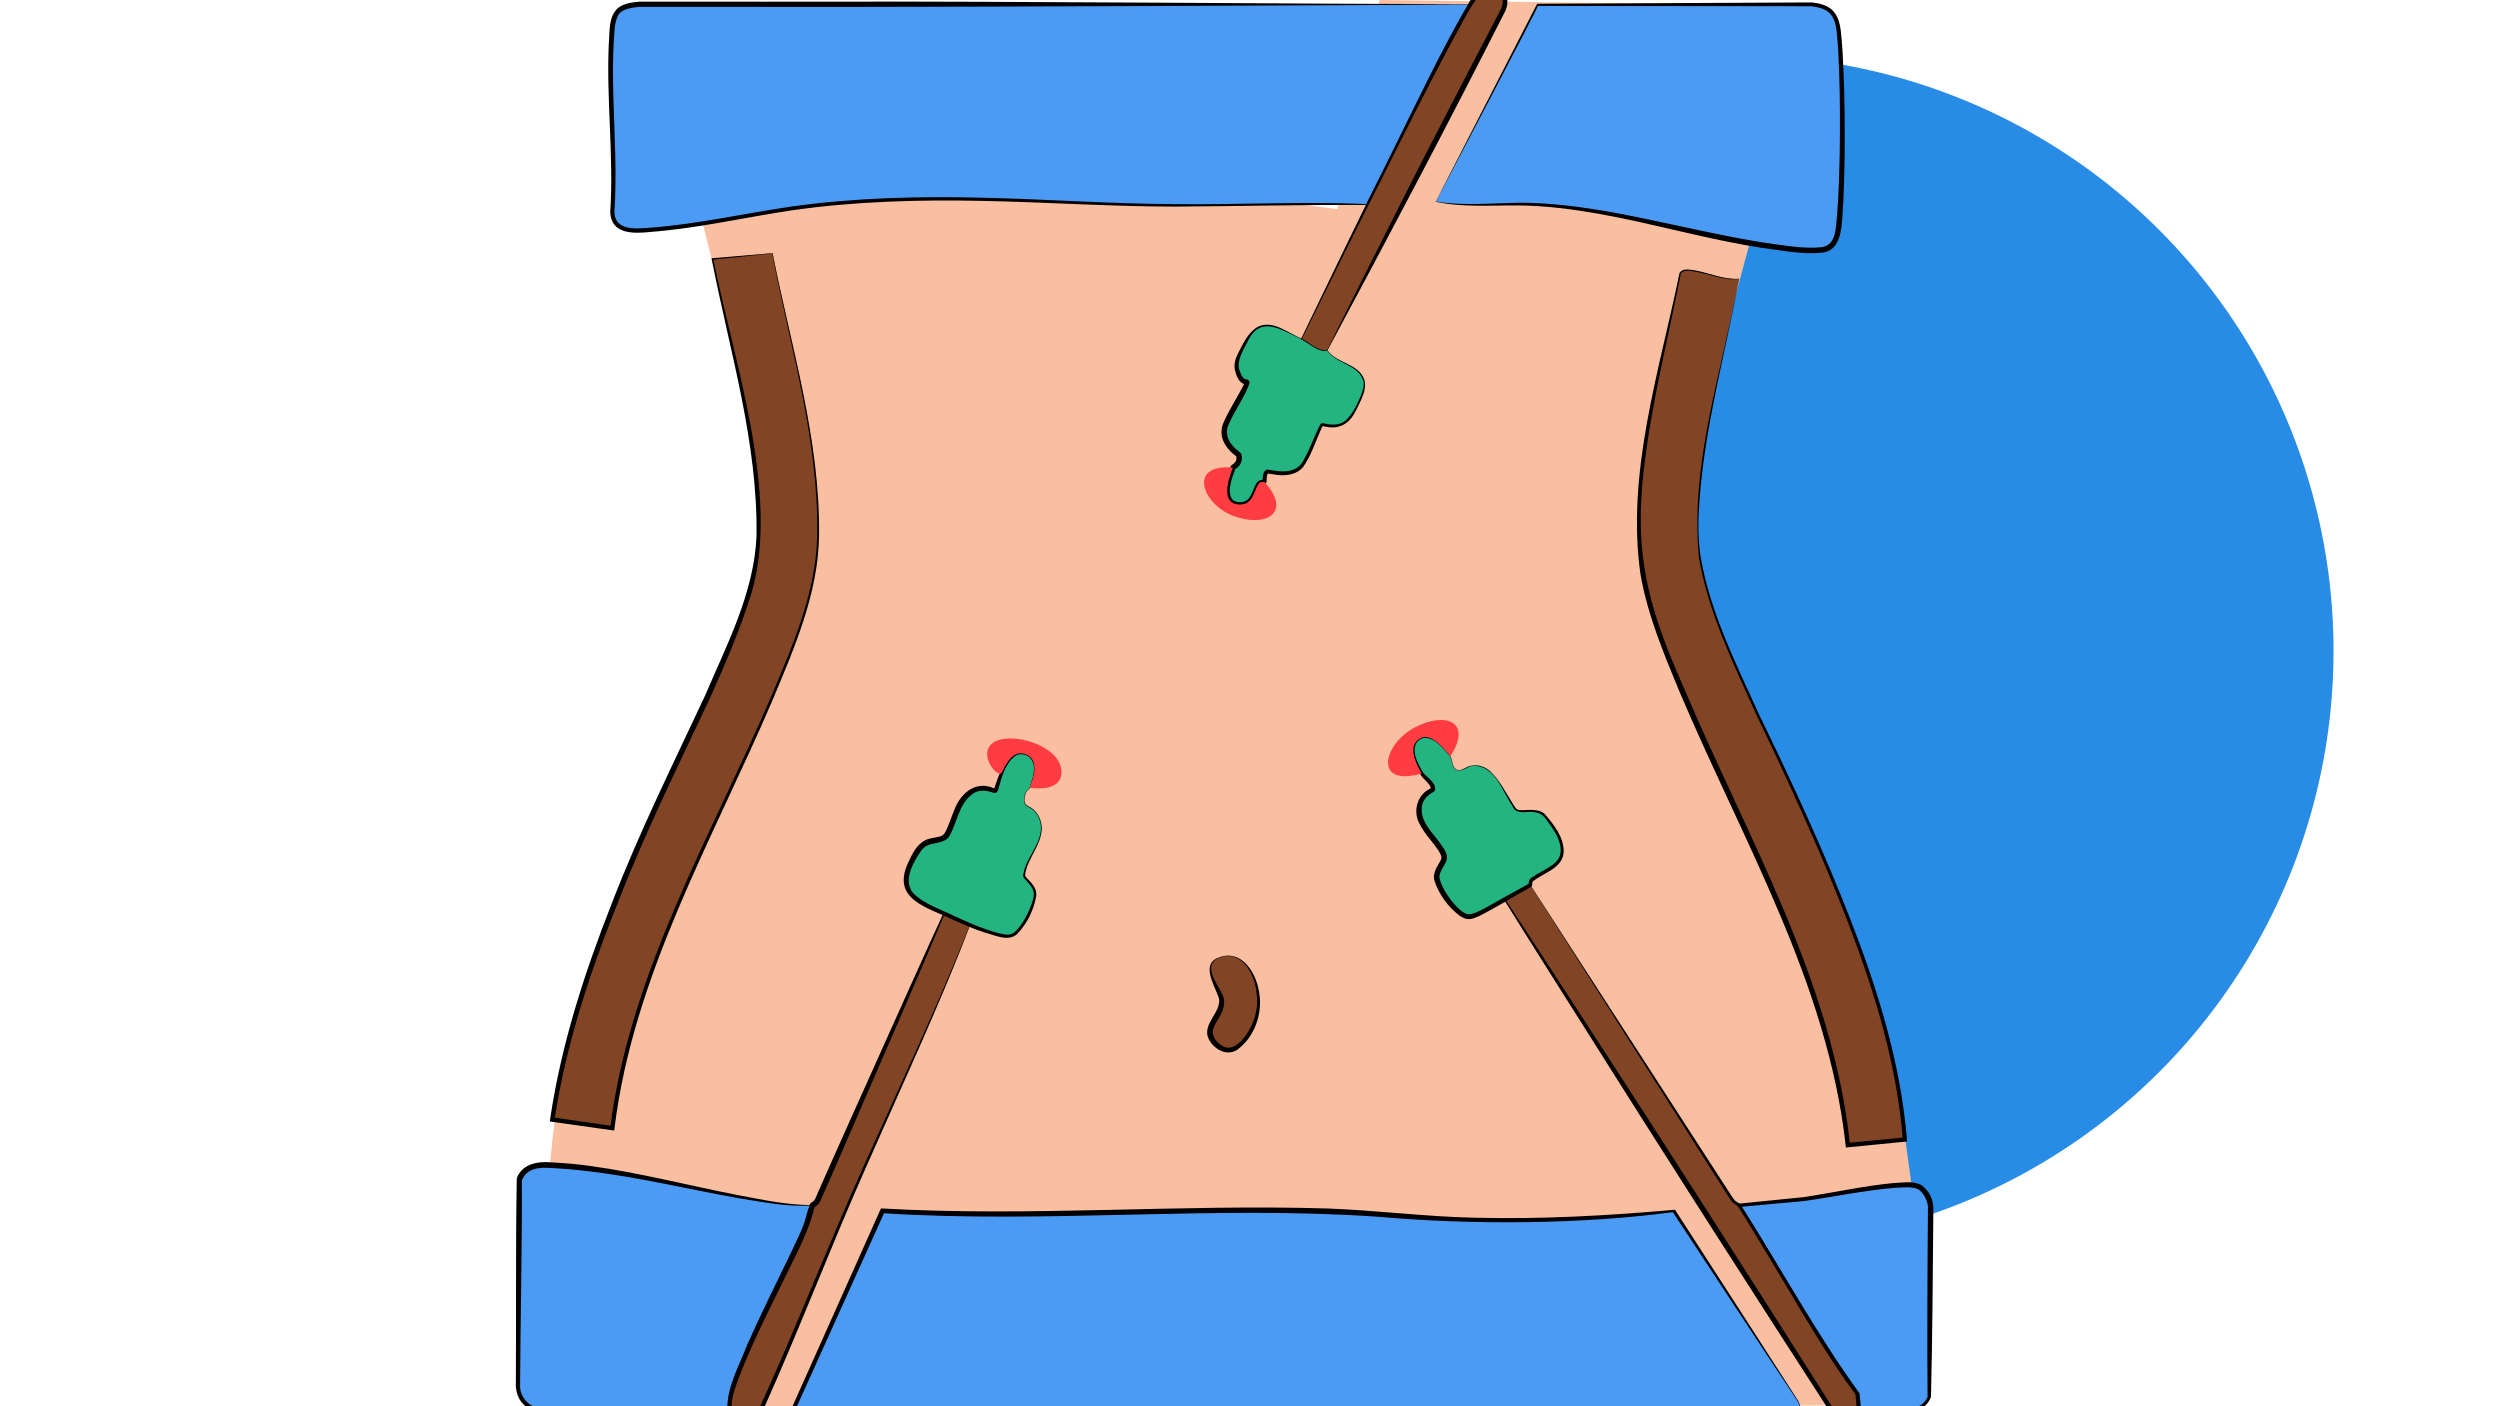
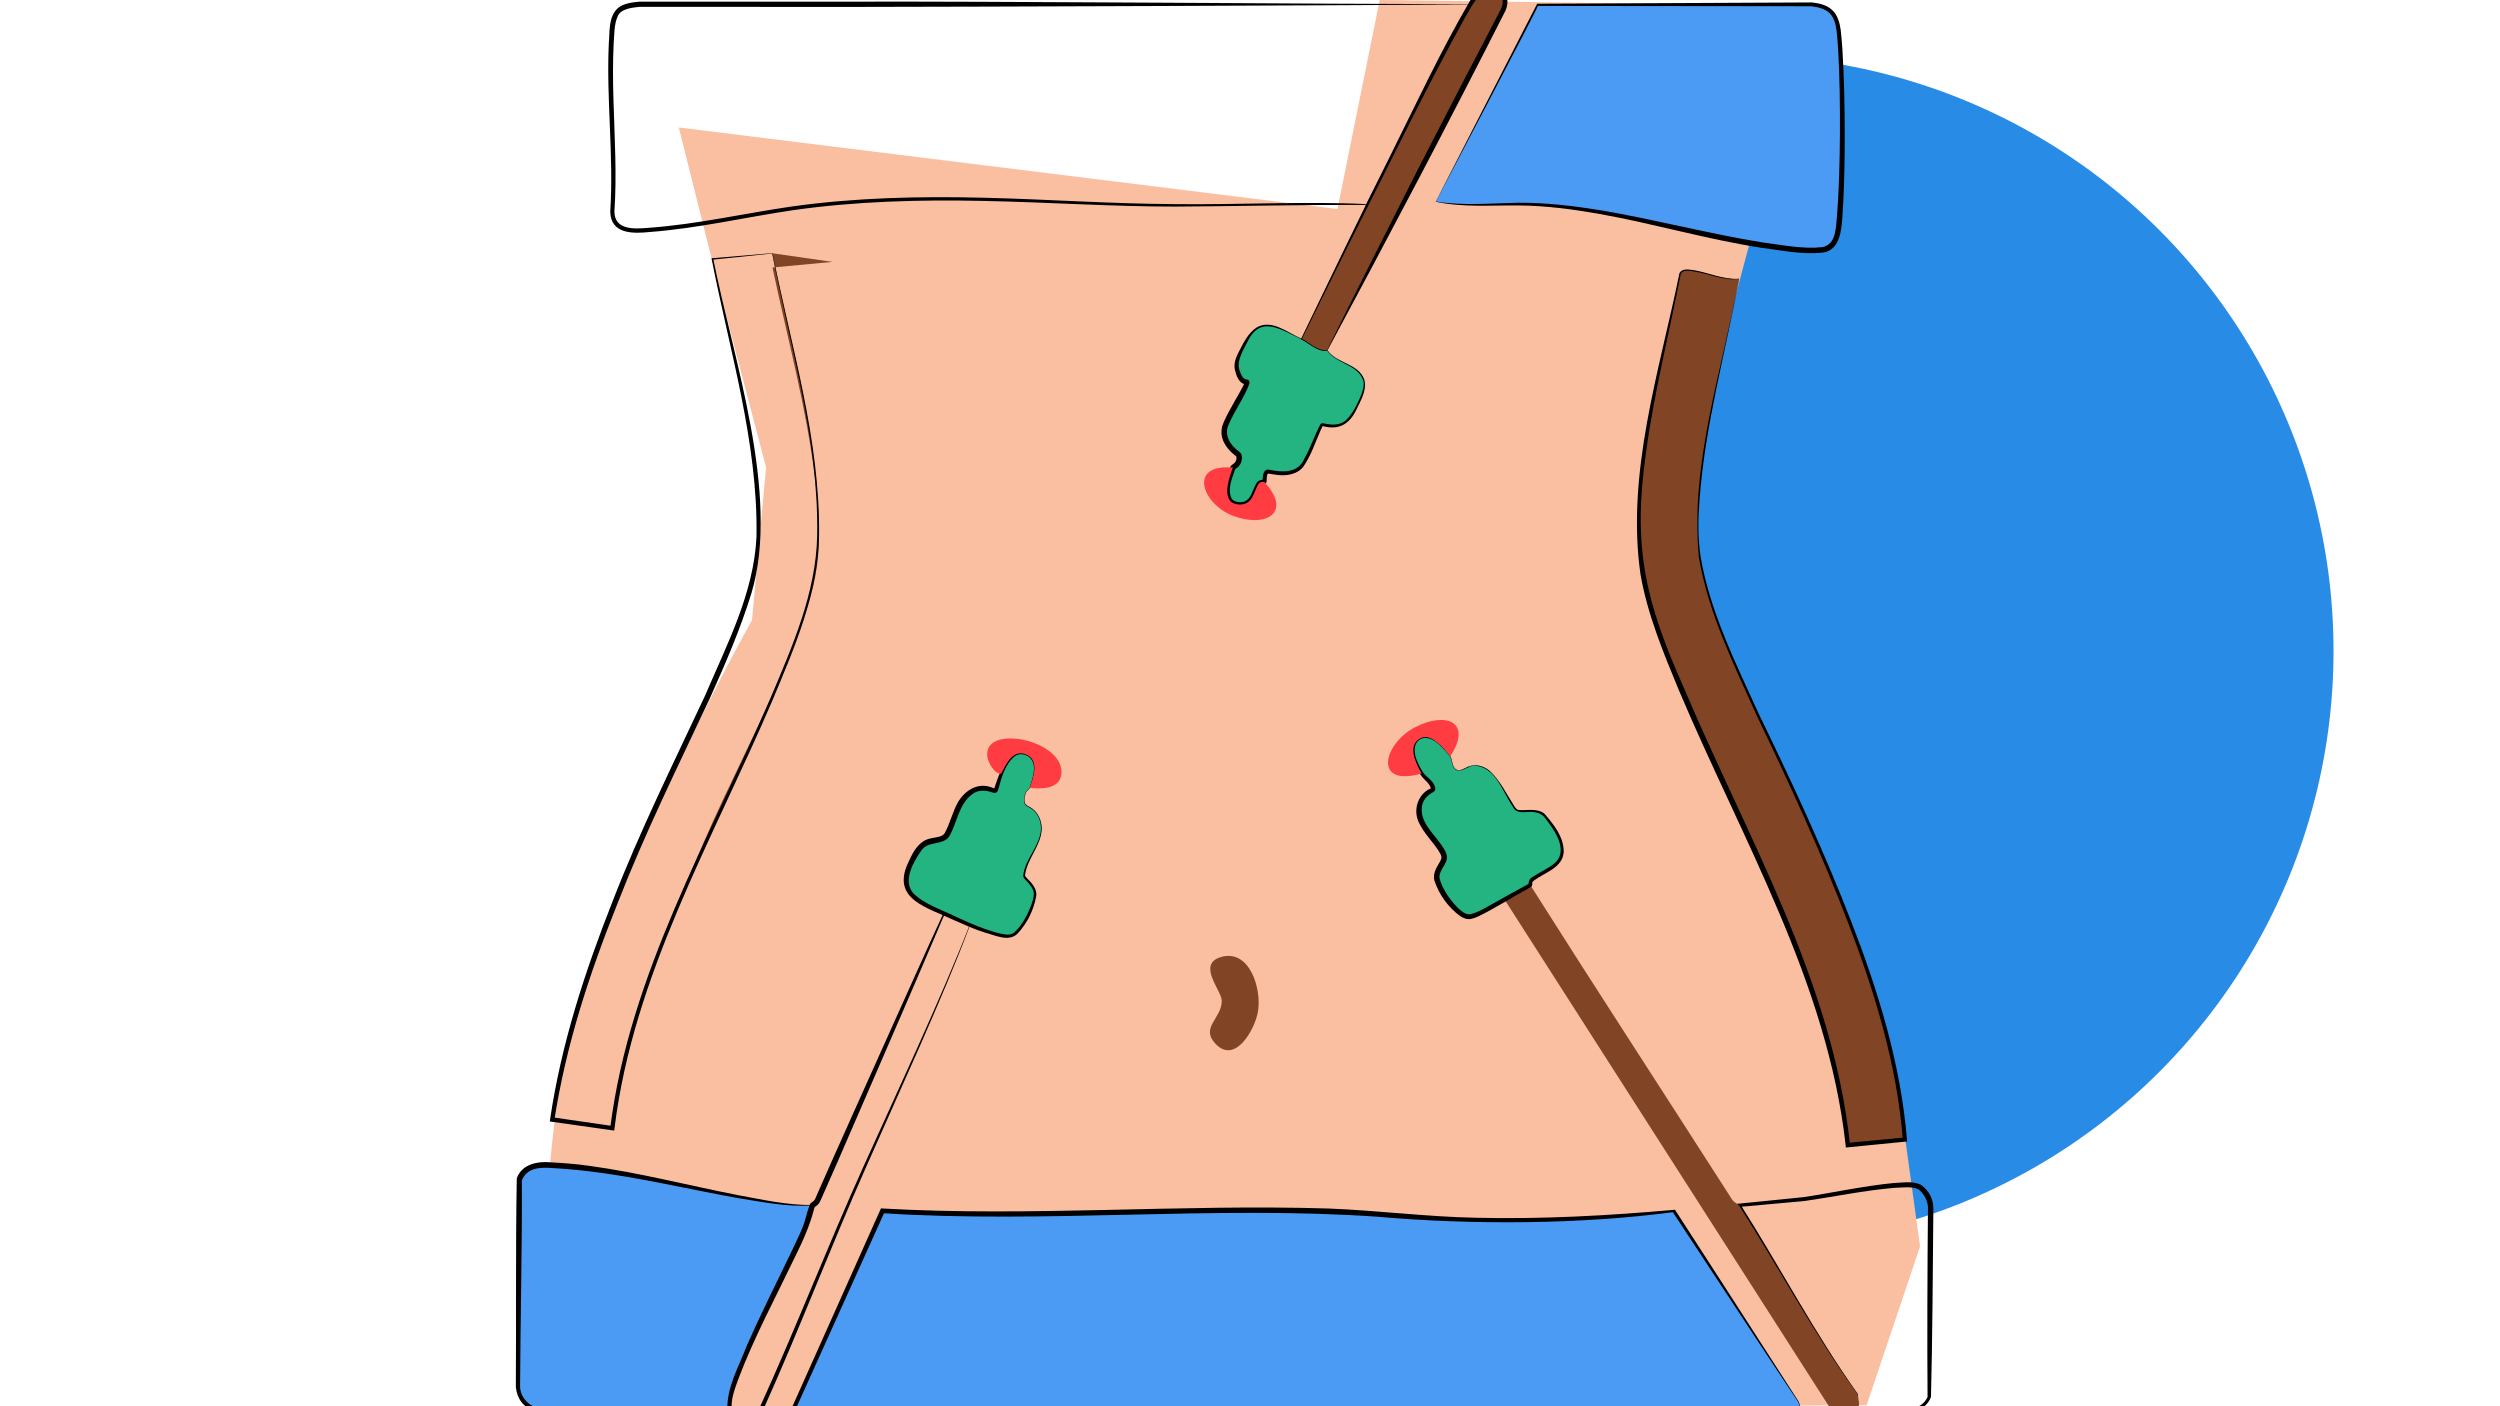
<svg xmlns="http://www.w3.org/2000/svg" version="1.1" viewBox="0 0 453.54 255.12">
  <defs>
    <style>
      .st0 {
        fill: #4b9bf5;
      }

      .st1 {
        fill: #814424;
      }

      .st2 {
        fill: #fabea0;
      }

      .st3 {
        fill: #288be5;
      }

      .st4 {
        fill: #ff3c41;
      }

      .st5 {
        fill: #23b482;
      }
    </style>
  </defs>
  <g id="_Слой_16" data-name="Слой_16">
    <g id="_Слой_151" data-name="_Слой_15">
      <circle class="st3" cx="315.31" cy="118.1" r="108.03" />
    </g>
  </g>
  <g id="_Слой_17" data-name="Слой_17">
    <path class="st2" d="M100.2,256.01s-5.24-45.52,6.05-77.67,30.18-65.86,30.18-65.86l2.55-27.7-8.78-33.44-7.05-28.21,119.49,14.8L250.3,0l60.25.83,8.15,38.49-6.79,25.33-6.82,31.32,8.52,29.33,23.64,60.2,8.12,19.15,2.96,21.47-9.7,28.82-240.26,1.07" />
  </g>
  <g id="_Слой_10" data-name="Слой_10">
    <g>
      <g>
        <path class="st0" d="M326.89,256.01h-183.11l16.32-36.35c26.44,1.59,52.93-.67,79.41.01,8.74.23,17.65,1.35,26.41,1.6,12.62.36,25.27-.36,37.81-1.52l22.54,34.55.63,1.71Z" />
        <path d="M326.93,256.04c-.82-.06-183.01.39-183.72.34,0,0,.23-.52.23-.52l16.26-36.37.12-.27.3.02c26.89,1.53,53.87-.82,80.83,0,8.98.34,17.92,1.52,26.89,1.68,11.96.28,23.93-.38,35.85-1.44l.18-.02s.09.15.09.15c5.56,8.63,16.82,26.02,22.35,34.67,0,.01.61,1.76.61,1.77h0ZM326.85,255.98s-.66-1.71-.64-1.65c-5.72-8.57-17.07-25.83-22.73-34.42-16.33,2.17-36.15,2.37-53.61.82-29.9-2.06-59.88,1.29-89.8-.64,0,0,.42-.25.42-.25,0,0-16.38,36.32-16.38,36.32-2.47-1.42,183.25.27,182.73-.18h0Z" />
      </g>
      <g>
-         <path class="st0" d="M266.72.8c-6.28,10.87-12.73,24.83-18.67,36.31-14.41-.36-28.92.48-43.33.02-19.69-.62-35.46-2.02-55.48-.02-10.37,1.04-22.21,4.08-32.17,4.65-2.9.17-5.73.23-5.97-3.35.75-10.71-.97-22.68-.02-33.23.31-3.46,1.62-4.1,4.93-4.4l150.71.02Z" />
        <path d="M266.76.77c-6.72,11.91-12.36,24.25-18.59,36.4-11.53-.04-23.32.24-34.95.31-11.62,0-23.21-.8-34.81-1.03-11.59-.25-23.23.06-34.69,1.7-8.6,1.28-17.14,3.28-25.84,3.94-2.96.3-7.05.44-7.17-3.65.66-10.17-.74-20.41-.26-30.62.2-2.15-.11-4.74,1.65-6.36,1.11-.89,2.6-1.03,3.92-1.16,0,0,37.8,0,37.8,0,25.54-.09,86.63.43,112.95.47h0ZM266.67.82c-26.6.17-87.43.41-113.11.44,0,0-37.56-.02-37.56-.02-1.37.14-3.46.37-3.97,1.78-.63,1.44-.57,3.25-.7,4.84-.17,3.37-.14,6.76-.04,10.15.19,6.69.64,13.83.17,20.36.04,3.49,3.75,3.16,6.33,2.95,8.68-.63,17.18-2.6,25.8-3.85,11.53-1.62,23.19-1.89,34.8-1.6,11.61.27,23.2,1.11,34.8,1.16,11.39.14,23.83-.54,34.7,0,6.28-12.03,11.92-24.5,18.75-36.22h0Z" />
      </g>
      <g>
        <path class="st0" d="M260.49,36.59L278.99.88l49.71-.09c3.61.41,4.62,1.96,4.95,5.43.78,8.38.79,25.89,0,34.28-.47,5.06-2.33,5.22-6.96,4.84-15.9-1.31-32.1-7.46-48.29-8.25-5.95-.29-12.05.63-17.92-.5Z" />
        <path d="M260.45,36.61L278.81.79s.06-.11.06-.11h.12s49.71-.24,49.71-.24c1.26.15,2.65.41,3.69,1.38,1.03.97,1.36,2.36,1.54,3.6.29,2.52.41,5,.51,7.5.21,4.99.25,9.99.21,14.98-.05,3.75-.14,7.5-.4,11.24-.16,2.42-.38,6.1-3.39,6.66-3.84.46-7.56-.38-11.34-.85-9.88-1.53-19.48-4.37-29.3-6.13-4.89-.86-9.85-1.52-14.81-1.55-4.97-.04-9.98.39-14.97-.67h0ZM260.54,36.56c4.88.81,9.94.3,14.88.22,5.01-.03,10,.56,14.93,1.36,9.86,1.67,19.53,4.24,29.33,5.83,3.58.46,7.4,1.26,10.97.86,2.54-.57,2.38-3.65,2.62-5.76.29-3.72.4-7.45.48-11.18.08-4.98.07-9.96-.1-14.94-.09-2.48-.2-4.99-.47-7.43-.16-1.19-.48-2.39-1.3-3.17-.81-.78-2.04-1.05-3.23-1.21.22-.02-49.73-.05-49.67-.07.66-.77-18.59,35.64-18.46,35.48h0Z" />
      </g>
      <g>
        <path class="st0" d="M147.41,218.66c-.5,1.14-.83,3.07-1.47,4.5-3.78,8.57-10.88,21.33-13.33,29.72-.3,1.04-.31,2.06-.24,3.12-10.71-.94-23.53,1.25-33.99.01-2.36-.28-4.2-1.94-4.41-4.41l.24-37.65c1.17-2.78,3.59-2.69,6.25-2.56,13.92.71,29.27,5.65,43.13,7.19,1.28.14,2.55.06,3.82.07Z" />
        <path d="M147.45,218.63c-1.43,5.72-5.59,13.16-8.09,18.57-1.45,3.04-2.89,6.1-4.17,9.21-1.12,3.09-2.88,6.2-2.59,9.58,0,0,.02.27.02.27,0,0-.28-.02-.28-.02-10.16-.78-20.37.89-30.58.4-3.68-.08-7.7-.51-8.18-5.02.09-12.61-.05-25.26.17-37.86.95-2.63,3.85-3.12,6.27-2.89,2.3.13,4.6.3,6.87.63,9.1,1.23,17.97,3.56,26.96,5.31,4.53.83,8.97,1.85,13.6,1.8h0ZM147.37,218.69c-4.53.31-9.14-.64-13.61-1.36-9-1.6-17.91-3.78-26.99-4.85-2.26-.27-4.53-.47-6.8-.59-2.12-.16-4.47.03-5.3,2.28.07,11.51-.26,25.22-.32,37.46.12,2.42,2.44,4.17,4.93,4.14,11.02,1.08,22.05-.93,33.1.02,0,0-.26.25-.26.25-.27-3.44,1.53-6.62,2.71-9.75,1.32-3.11,2.79-6.16,4.27-9.19,2.54-5.33,6.69-12.76,8.26-18.39h0Z" />
      </g>
      <g>
-         <path class="st1" d="M140.13,45.95c2.54,13.19,6.36,26.31,7.73,39.73,1.47,14.3.3,20.78-4.88,33.89-11.04,27.98-28.17,54.53-31.89,85.09l-10.89-1.56c2.7-18.01,9.35-35.1,16.51-51.7,4.64-10.76,10.22-21.16,14.71-31.98,5.76-13.9,7.4-18.88,5.54-34.25-1.56-12.91-5.05-25.52-7.71-38.2l10.87-1.02Z" />
+         <path class="st1" d="M140.13,45.95c2.54,13.19,6.36,26.31,7.73,39.73,1.47,14.3.3,20.78-4.88,33.89-11.04,27.98-28.17,54.53-31.89,85.09c2.7-18.01,9.35-35.1,16.51-51.7,4.64-10.76,10.22-21.16,14.71-31.98,5.76-13.9,7.4-18.88,5.54-34.25-1.56-12.91-5.05-25.52-7.71-38.2l10.87-1.02Z" />
        <path d="M140.16,45.91c3.37,17.01,8.65,33.77,8.43,51.26-.15,10.53-4.48,20.35-8.46,29.9-10.85,25.32-25.27,49.88-28.65,77.64,0,0-.05.39-.05.39,0,0-.39-.05-.39-.05,0,0-10.9-1.54-10.9-1.54,0,0-.4-.06-.4-.06,0,0,.06-.4.06-.4,2-13.58,6.27-26.69,11.28-39.4,4.93-12.75,11.02-25.03,16.8-37.39,3.96-9.29,8.89-18.63,9.36-28.9.29-17.16-4.91-33.77-8.16-50.51,0,0,.15-.01.15-.01,0,0,10.92-.92,10.92-.92h0ZM140.1,45.99l-10.83,1.12.12-.17c3.59,18,12.22,42.81,6.95,60.62-2.02,6.57-4.74,12.85-7.55,19.1-5.8,12.38-11.85,24.59-16.8,37.34-5.06,12.65-9.35,25.68-11.4,39.16l-.34-.46,10.89,1.58-.43.33c3.5-27.87,18-52.4,28.97-77.73,4.01-9.51,8.36-19.23,8.57-29.72.31-17.39-4.95-34.27-8.16-51.17h0Z" />
      </g>
      <g>
        <path class="st1" d="M315.48,50.6c-2.14,11.35-5.23,22.56-6.67,34.05-1.69,13.47-1.06,18.28,3.83,30.77,4.62,11.8,10.86,23.29,15.9,34.94,7.72,17.86,15.51,36.81,17.03,56.37l-10.35,1.01c-3.33-30.83-19.91-57.54-31.39-85.57-5.86-14.29-7.63-21.19-5.92-37.01,1.27-11.78,4.52-23.62,6.78-35.24.15-.66.55-.85,1.19-.9,2.4-.16,6.83,1.98,9.61,1.57Z" />
        <path d="M315.52,50.56c-2.5,13.47-6.23,26.61-7.21,40.29-.26,3.39-.29,6.82.21,10.18,1.74,10.08,6.43,19.39,10.63,28.65,5.97,12.27,11.72,24.67,16.66,37.41,4.93,12.71,9.02,25.93,10.14,39.62,0,0,.03.37.03.37,0,0-.37.04-.37.04,0,0-10.35,1.02-10.35,1.02,0,0-.39.04-.39.04,0,0-.04-.39-.04-.39-1.61-14.63-6.35-28.72-12.09-42.24-5.72-13.56-12.41-26.72-18.16-40.32-2.81-6.8-5.69-13.69-6.97-21.04-2.62-18.39,3.42-36.82,7.08-54.66.58-.95,1.82-.59,2.7-.5,2.75.49,5.27,1.73,8.14,1.54h0ZM315.44,50.63c-2.72.33-5.44-.98-8.1-1.38-.76-.11-1.97-.35-2.41.39-2.05,10.54-4.93,21.92-6.32,32.49-2.49,17.19-.08,27.07,6.89,42.7,11.42,27,26.98,53.15,30.12,82.86,0,0-.43-.35-.43-.35l10.35-.99-.34.41c-1.06-13.58-5.08-26.76-9.96-39.45-4.89-12.74-10.6-25.13-16.51-37.43-4.17-9.3-8.83-18.66-10.53-28.8-1.63-17.08,4.24-33.89,7.26-50.45h0Z" />
      </g>
      <g>
-         <path class="st0" d="M337.26,256.01l-.28-3.09c-7.87-10.91-14.35-23.09-21.5-34.26,3.85-.28,7.77-.62,11.61-1.1,4.3-.54,17.5-3.36,20.71-2.42,1.4.41,2.66,2.84,2.47,4.28l-.25,34.03c-1.45,4.4-9.93,1.62-12.74,2.56Z" />
        <path d="M337.23,256.05l-.32-3.12c-7.97-10.87-14.57-23.13-21.96-34.52,0,0,.5-.05.5-.05,1.8-.19,10.14-1,11.74-1.18,5.35-.8,10.97-2.05,16.36-2.56,1.7-.05,3.26-.44,4.94.32,1.49,1.07,2.33,2.68,2.25,4.53-.08,9.68-.17,24.19-.43,33.97-1.97,4.88-9.15,1.72-13.08,2.6h0ZM337.29,255.97c3.75-1.07,10.45,1.56,12.4-2.52-.09-9.84-.02-24.05.07-34.04.12-1.27-.68-2.92-1.75-3.66-1.2-.56-3.01-.3-4.38-.25-5.34.44-11.02,1.64-16.34,2.39-1.59.15-10.02.92-11.79,1.07,0,0,.23-.46.23-.46,7.24,11.41,13.48,23.4,21.32,34.4,0,.02.24,3.05.24,3.07h0Z" />
      </g>
      <g>
        <path class="st1" d="M277.61,160.56c12.08,19.09,24.43,38.02,36.61,57.04.37.57,1.15.89,1.25,1.06,7.15,11.17,13.63,23.35,21.5,34.26l.28,3.09c-1.46.49-1.8,3.25-4.9-.03l-59.42-92.82c1.22-.72,3.98-2.13,4.67-2.59Z" />
-         <path d="M277.62,160.52c5.01,7.75,32.01,49.46,36.39,56.26.26.41.58.98,1.02,1.23.21.17.51.28.69.51.33.51,1.1,1.74,1.44,2.27,6.65,10.59,12.81,21.8,20.14,31.92,0,0,.06.08.06.08v.1s.3,3.09.3,3.09l.03.3c-.53.14-.86.44-1.32.91-1.45,1.63-3.2.29-4.33-.98-13.33-20.61-31.46-48.87-44.51-69.65-4.92-7.8-9.87-15.59-14.73-23.43,1.54-.9,3.3-1.7,4.84-2.6h0ZM277.6,160.61c-1.41.95-3.14,1.74-4.6,2.64,0,0,.04-.16.04-.16,5.07,7.66,10.04,15.38,15.05,23.08,13.41,20.56,31.48,48.85,44.62,69.58,0,0-.05-.06-.05-.06.6.6,1.33,1.38,2.15,1.46.34.03.66-.22,1.01-.54.35-.32.72-.75,1.32-.97l-.26.4-.27-3.09c-4.88-6.5-10.05-15.49-14.6-23.07-1.85-3.08-4.79-8.01-6.7-10.99-.26-.31-1.01-.63-1.28-1.11-.3-.47-1.08-1.69-1.39-2.17-3.31-5.17-31.08-48.81-35.03-55.01h0Z" />
      </g>
      <g>
-         <path class="st1" d="M175.94,167.83c-6.26,16.21-13.87,31.95-20.84,47.89-5.78,13.23-11.03,26.76-17,39.92-2.25,1.76-3.5,2.78-5.73.37-.07-1.06-.06-2.08.24-3.12,2.45-8.4,9.55-21.16,13.33-29.72.63-1.43.96-3.36,1.47-4.5.04-.08.66-.34.91-.89,7.66-17.34,15.3-34.69,22.95-52.02,1.12.53,3.55,1.63,4.67,2.07Z" />
        <path d="M175.99,167.81c-4.84,12.97-13.24,31.12-18.89,43.96-6.46,14.57-12.11,29.48-18.66,44.03,0,0-.04.08-.04.08-.47.37-.93.74-1.43,1.09-.93.74-2.44,1.21-3.52.46-.58-.34-1.03-.79-1.47-1.25,0,0-.01-.15-.01-.15-.26-4.18,2.07-8.09,3.51-11.9,2.39-5.44,5.35-11.34,7.94-16.72.73-1.61,1.94-3.93,2.48-5.57.35-1.07.58-2.25,1.04-3.36.03-.04-.03.03.08-.15.06-.08.07-.07.09-.09.08-.07.22-.15.3-.21.41-.25.51-.61.69-1.03,0,0,.31-.71.31-.71,1.6-3.72,10.73-24.02,12.58-28.14,3.39-7.53,6.75-15.08,10.21-22.58,0,0,.11.05.11.05,0,0,4.66,2.16,4.66,2.16h0ZM175.89,167.85s-4.67-1.99-4.67-1.99c0,0,.16-.06.16-.06-5.54,13.08-13.84,32.03-19.56,45.28,0,0-2.49,5.64-2.49,5.64-.22.47-.42,1-.67,1.46-.23.38-.63.66-.9.83,0,0,.05-.06.05-.06.09-.16.03-.05.04-.06-.05.11-.09.22-.13.33-.76,2.98-2.03,5.87-3.41,8.63-3.49,7.31-7.51,14.76-10.36,22.32-.68,1.9-1.43,3.74-1.19,5.81,0,0-.1-.24-.1-.24.72.78,1.6,1.48,2.52,1.26.93-.23,1.81-1,2.69-1.66,0,0-.11.14-.11.14,6.62-14.48,12.35-29.37,18.91-43.91,5.75-12.75,14.24-30.88,19.23-43.73h0Z" />
      </g>
      <g>
        <path class="st5" d="M263.09,137.22c.32.44.25,2.27,1.35,2.53,1.25.3,2.46-2.03,5.37-.17,2.13,1.36,4.63,7,5.31,7.39.9.52,3.08-.38,4.77.68.5.31,2.55,3.28,2.83,3.91,2.26,5.19-1.47,5.67-4.74,7.96-.46.32-.32,1.01-.37,1.04-.69.47-3.45,1.88-4.67,2.59-1.43.85-5.12,3.17-6.5,3.15-2.13-.02-5.69-5.17-5.8-7.12-.09-1.59,1.61-2.79,1.33-3.94-.43-1.84-4.18-4.91-4.5-7.53-.45-3.57,2.52-4.27,2.51-4.54-.03-1.23-1.72-2.18-2.09-2.84-1.05-1.87-2.77-5.28.02-6.5,1.8-.78,4.21,2.1,5.17,3.39Z" />
        <path d="M263.13,137.19c.43.84.26,2.25,1.37,2.52.49.08.96-.21,1.41-.42,1.4-.82,3.13-.47,4.33.54,1.9,1.75,3.01,4.13,4.39,6.27.27.39.45.83,1,.86,1.45.09,3.26-.39,4.58.68,1.67,1.96,3.47,4.14,3.47,6.88-.14,2.94-3.5,3.76-5.45,5.26-.47.27-.06.82-.45,1.1-3.26,1.77-6.31,3.77-9.66,5.41-.49.2-.97.41-1.61.46-.67,0-1.2-.3-1.67-.59-2.14-1.63-3.75-3.82-4.61-6.39-.34-1.14.31-2.32.87-3.22.25-.42.45-.84.39-1.12-.06-.33-.3-.78-.56-1.17-1.09-1.63-2.61-3.1-3.54-5.08-1.06-2.21-.19-5.09,2.08-6.11.02-.02.17-.09.18-.11,0,.01.04-.04-.02.03-.04.05-.06.12-.05.18-.02-.64-.55-1.16-1.02-1.63-1.41-1.29-2.43-3.75-2.34-5.72.08-1.11,1-2.02,2.09-2.21,2.16-.02,3.58,2.08,4.81,3.59h0ZM263.05,137.25c-1.2-1.42-2.68-3.45-4.69-3.4-2.34.56-1.9,3.16-1,4.82.45.92.83,1.71,1.69,2.36.6.55,1.31,1.22,1.34,2.16,0,.11-.11.32-.19.36-.09.07-.2.15-.3.21-.92.51-1.69,1.31-1.9,2.32-.58,3.11,2.18,5.12,3.77,7.62.29.46.59.9.72,1.59.08.77-.28,1.29-.52,1.74-.53.9-1.01,1.69-.77,2.49.52,1.8,1.75,3.57,3.05,4.95.66.68,1.5,1.38,2.25,1.41.87-.09,1.85-.6,2.67-1.01,2.7-1.51,5.51-3.09,8.24-4.58,0,0,.04-.02,0,0-.12.11-.12.23-.11.19-.04-.38.13-1.05.57-1.27,1.25-.87,2.71-1.51,3.9-2.4,2.79-2.02.7-5.57-.93-7.69-.57-.82-1.11-1.58-2.19-1.72-1.56-.42-3.43.66-4.26-1.15-1.81-2.66-3.17-7.29-6.98-7.33-1.05.02-1.84.95-2.91.88-1.16-.26-1.03-1.73-1.44-2.56h0Z" />
      </g>
      <g>
        <path class="st5" d="M186.83,142.93c-.06.16-.66.5-.81,1-.86,2.89.86,1.83,2.08,3.69,2.67,4.06-2,7.55-2.33,11.19-.05.57,1.79,1.57,1.98,3.17.22,1.8-2.48,7.43-4.43,7.83-1.54.31-5.69-1.3-7.4-1.99-1.12-.45-3.55-1.55-4.67-2.07-5.39-2.55-9.02-3.67-5.44-10.37,2.12-3.97,4.11-2.24,5.71-3.63.79-.69,1.84-4.65,2.75-6.07,2.87-4.46,5.9-1.95,6.29-2.24.18-.13.8-2.58,1.07-3.1.9-1.79,2.2-4.58,4.67-3.39,2.26,1.09,1.13,4.18.52,5.98Z" />
        <path d="M186.88,142.94c-.35.42-.79.66-.86,1.19-.13.47-.25.98-.12,1.45.13.48.66.67,1.08.92,1.32.76,2.02,2.37,2.01,3.86-.09,3.05-2.68,5.45-3.02,8.38-.06.16.12.33.27.51.88.89,1.96,1.98,1.74,3.35-.45,2.52-1.63,4.91-3.39,6.78-1.61,1.59-4.14.25-5.98-.22-1.68-.5-3.97-1.54-5.59-2.25-4.74-2.29-11.44-3.71-8.23-10.48.65-1.39,1.37-2.96,2.77-3.83.87-.59,2.07-.58,2.97-.85.38-.14.69-.32.9-.68.93-1.72,1.36-3.73,2.35-5.52,1.4-2.33,3.82-3.77,6.5-2.55.08.04.28.05.14.07-.23.19-.05.03-.04-.06.79-2.25,1.5-4.75,3.57-6.19.94-.59,2.16-.33,2.97.35,1.64,1.56.55,3.97-.03,5.76h0ZM186.79,142.91c.51-1.71,1.51-4.13-.04-5.53-.74-.59-1.84-.77-2.61-.22-1.73,1.34-2.4,3.71-2.95,5.75-.06.16-.12.42-.2.58,0,.03-.12.29-.35.33-.38.06-.43-.03-.59-.05-1.18-.42-2.54-.53-3.58.25-2.49,1.76-2.77,5.01-4.18,7.58-.13.23-.39.56-.64.7-1.51,1-3.41.37-4.55,2.06-1.41,2.05-3.34,5.37-1.45,7.65,2.04,2.06,5.08,2.97,7.66,4.26,1.61.71,3.86,1.77,5.51,2.3.94.32,1.88.63,2.84.83.93.19,1.82.34,2.54-.42,1.37-1.34,2.3-3.2,2.96-5,.31-.93.6-1.9.16-2.73-.29-.61-.89-1.21-1.35-1.72-.17-.19-.42-.52-.34-.79.44-3.08,3.05-5.25,3.22-8.35.04-1.44-.61-3.04-1.91-3.77-.4-.25-.97-.44-1.13-.98-.14-.51,0-1.02.12-1.5.06-.53.58-.87.86-1.2h0Z" />
      </g>
      <g>
        <path class="st5" d="M236.11,61.49c1.38.65,2.77,2.28,4.67,2.07,1.65,2.53,6.41,2.58,6.74,6.01.15,1.58-2.05,6-3.36,6.96-1.99,1.46-4.03.3-4.38.54-.37.26-2.54,6.54-3.92,7.77-2.23,1.96-5.71.49-6,.72-.63.49-.34,1.61-.49,1.86-.03.05-.73-.12-1.05.36-.89,1.35-.98,3.75-3.36,3.75-3.65,0-2.09-4.6-1.3-6.7.08-.2,1.44-.58,1.07-2.25-.08-.36-2.92-1.64-2.62-4.7.17-1.73,4.41-8.03,4.1-8.57-.03-.06-.71.06-1.14-.69-1.34-2.29-.68-3.39.39-5.6,3.04-6.3,5.69-3.88,10.65-1.54Z" />
        <path d="M236.13,61.44c1.52.79,2.87,2.25,4.69,2.09,1.65,2.43,5.55,2.35,6.66,5.27.59,1.91-.63,3.85-1.42,5.54-1.26,2.61-3.14,3.73-6.04,2.97-.05,0-.08,0-.1,0,.03-.01.03-.01.02.01-.1.13-.34.75-.43.91-.97,2.19-1.72,4.55-3.14,6.54-1.03,1.21-2.74,1.54-4.22,1.43-.72-.04-1.48-.23-2.17-.3.04,0,.08-.02.11-.05-.02.02-.05.05-.07.07-.24.29-.21.76-.22,1.15-.03.18.06.55-.32.71-.4.08-.72-.11-.95.41-.61,1.16-1.01,3.15-2.61,3.61-4.9.98-3.87-4.26-2.69-7.13,0-.06.17-.27.18-.26.57-.38,1-.75.89-1.49,0-.05-.03-.17-.04-.22,0-.02,0,.08.04.1-1.45-1.04-2.89-2.77-2.68-4.76,0-.59.24-1.09.42-1.54,1.07-2.42,2.74-4.89,3.76-7.04.02.05,0,.02.08.14.11.12.23.14.2.14.07.02-.02,0-.04,0-1.29-.14-1.75-1.58-2.02-2.68-.22-1.08.17-2.14.6-2.99.89-1.71,1.72-3.61,3.41-4.7,2.78-1.52,5.64,1.06,8.12,2.08h0ZM236.09,61.53c-3.45-1.54-7.28-4.48-9.66.24-.74,1.53-2.01,3.38-1.65,5.12.19.62.55,1.79,1.22,1.93.1.03.22.02.32.05.31.07.42.47.33.76-.94,2.55-2.65,4.82-3.7,7.27-.98,1.91.18,3.87,1.8,4.99.1.08.46.38.48.6.27.98-.18,2.08-1.09,2.57,0,0-.09.06-.09.06-.04.05.09-.12.07-.12-.57,1.7-1.57,3.84-.64,5.52.47.59,1.5.68,2.19.49,1.37-.48,1.47-1.97,2.19-3.2.23-.53.79-.81,1.35-.76,0,0,.09,0,.09,0,0,0,.03,0,.01,0-.32.05-.27.41-.25,0,0-.65.1-1.87,1-1.87,2.47.53,5.4.77,6.57-1.97,1.12-1.97,1.83-4.19,2.9-6.22.07-.16.38-.25.55-.2,1.38.31,2.79.45,3.97-.44,1.35-1.21,2.22-3.08,2.91-4.76.31-.89.64-1.81.3-2.7-1.06-2.84-4.87-2.87-6.5-5.29-1.6.33-3.21-1.34-4.65-2.06h0Z" />
      </g>
      <g>
        <path class="st1" d="M240.78,63.56c-1.9.2-3.29-1.42-4.67-2.07,3.94-8.11,7.79-16.38,11.93-24.38,5.94-11.48,12.39-25.44,18.67-36.31.14-.24,1.76-2.55,1.9-2.63,2.73-1.79,5.41.67,4.08,3.69l-31.92,61.71Z" />
        <path d="M240.81,63.61c-1.86.24-3.21-1.29-4.73-2.05,0,0-.07-.03-.07-.03,0,0,.03-.07.03-.07l8.07-16.72c2-4.18,6.1-12.52,8.19-16.65,4.65-9.35,9.08-18.86,14.35-27.89.32-.47,1.01-1.45,1.35-1.91.12-.15.32-.45.5-.52,2.98-1.92,6.01.97,4.63,4.14-10.01,19.78-21.82,42.18-32.33,61.7h0ZM240.75,63.52c4.58-9.3,11.98-23.87,16.7-33.24,0,0,8.48-16.43,8.48-16.43,1.45-2.81,5.02-9.55,6.4-12.29,1.1-2.48-1.24-4.68-3.53-3.02-.56.75-1.32,1.76-1.82,2.55,0,0-.29.5-.29.5l-1.15,2.01c-7.39,13.44-14.17,27.59-21.13,41.29,0,0-8.24,16.63-8.24,16.63l-.04-.1c1.5.77,2.8,2.25,4.61,2.1h0Z" />
      </g>
      <g>
        <path class="st1" d="M221.43,173.64c5.23-1.6,7.5,5.7,6.78,9.89-.55,3.21-4.11,9.61-7.68,5.85-2.86-3,1.14-4.61,1.12-7.81-.01-1.88-4.55-6.6-.21-7.93Z" />
-         <path d="M221.41,173.59c4.1-1.29,6.67,3.26,7.06,6.74.57,3.69-.93,7.87-4,10.1-1.89,1.28-4.25-.07-5.17-1.91-1.03-1.95.81-3.84,1.53-5.45.31-.75.51-1.55.18-2.32-.83-2.26-3.27-6.14.41-7.15h0ZM221.44,173.68c-3.56,1.14-.67,4.66.33,6.75.49.92.34,2.07-.02,3.01-.52,1.32-1.48,2.27-1.73,3.57-.13,1.17.87,2.26,1.83,2.8,1.59.86,3.16-.6,4.07-1.87,1.57-2.17,2.45-4.86,2.06-7.56-.23-3.36-2.48-8.01-6.54-6.7h0Z" />
      </g>
      <path class="st4" d="M186.83,142.93c.61-1.8,1.74-4.9-.52-5.98-2.47-1.19-3.77,1.6-4.67,3.39-1.27.13-2.37-2.07-2.51-2.99-.94-6.06,13.53-3.26,13.44,2.74-.04,3.01-3.41,3.09-5.75,2.84Z" />
      <path class="st4" d="M263.09,137.22c-.96-1.29-3.37-4.17-5.17-3.39-2.8,1.22-1.07,4.63-.02,6.5-8.83,2.51-6.97-5.3-1.31-8.32s10.64-1.07,6.5,5.2Z" />
      <path class="st4" d="M223.66,84.83c-.79,2.1-2.35,6.69,1.3,6.7,2.38,0,2.47-2.4,3.36-3.75.31-.48,1.02-.31,1.05-.36,5.25,5.7.09,8.45-5.83,6.09-5.47-2.18-8.05-9.41.12-8.68Z" />
    </g>
  </g>
</svg>